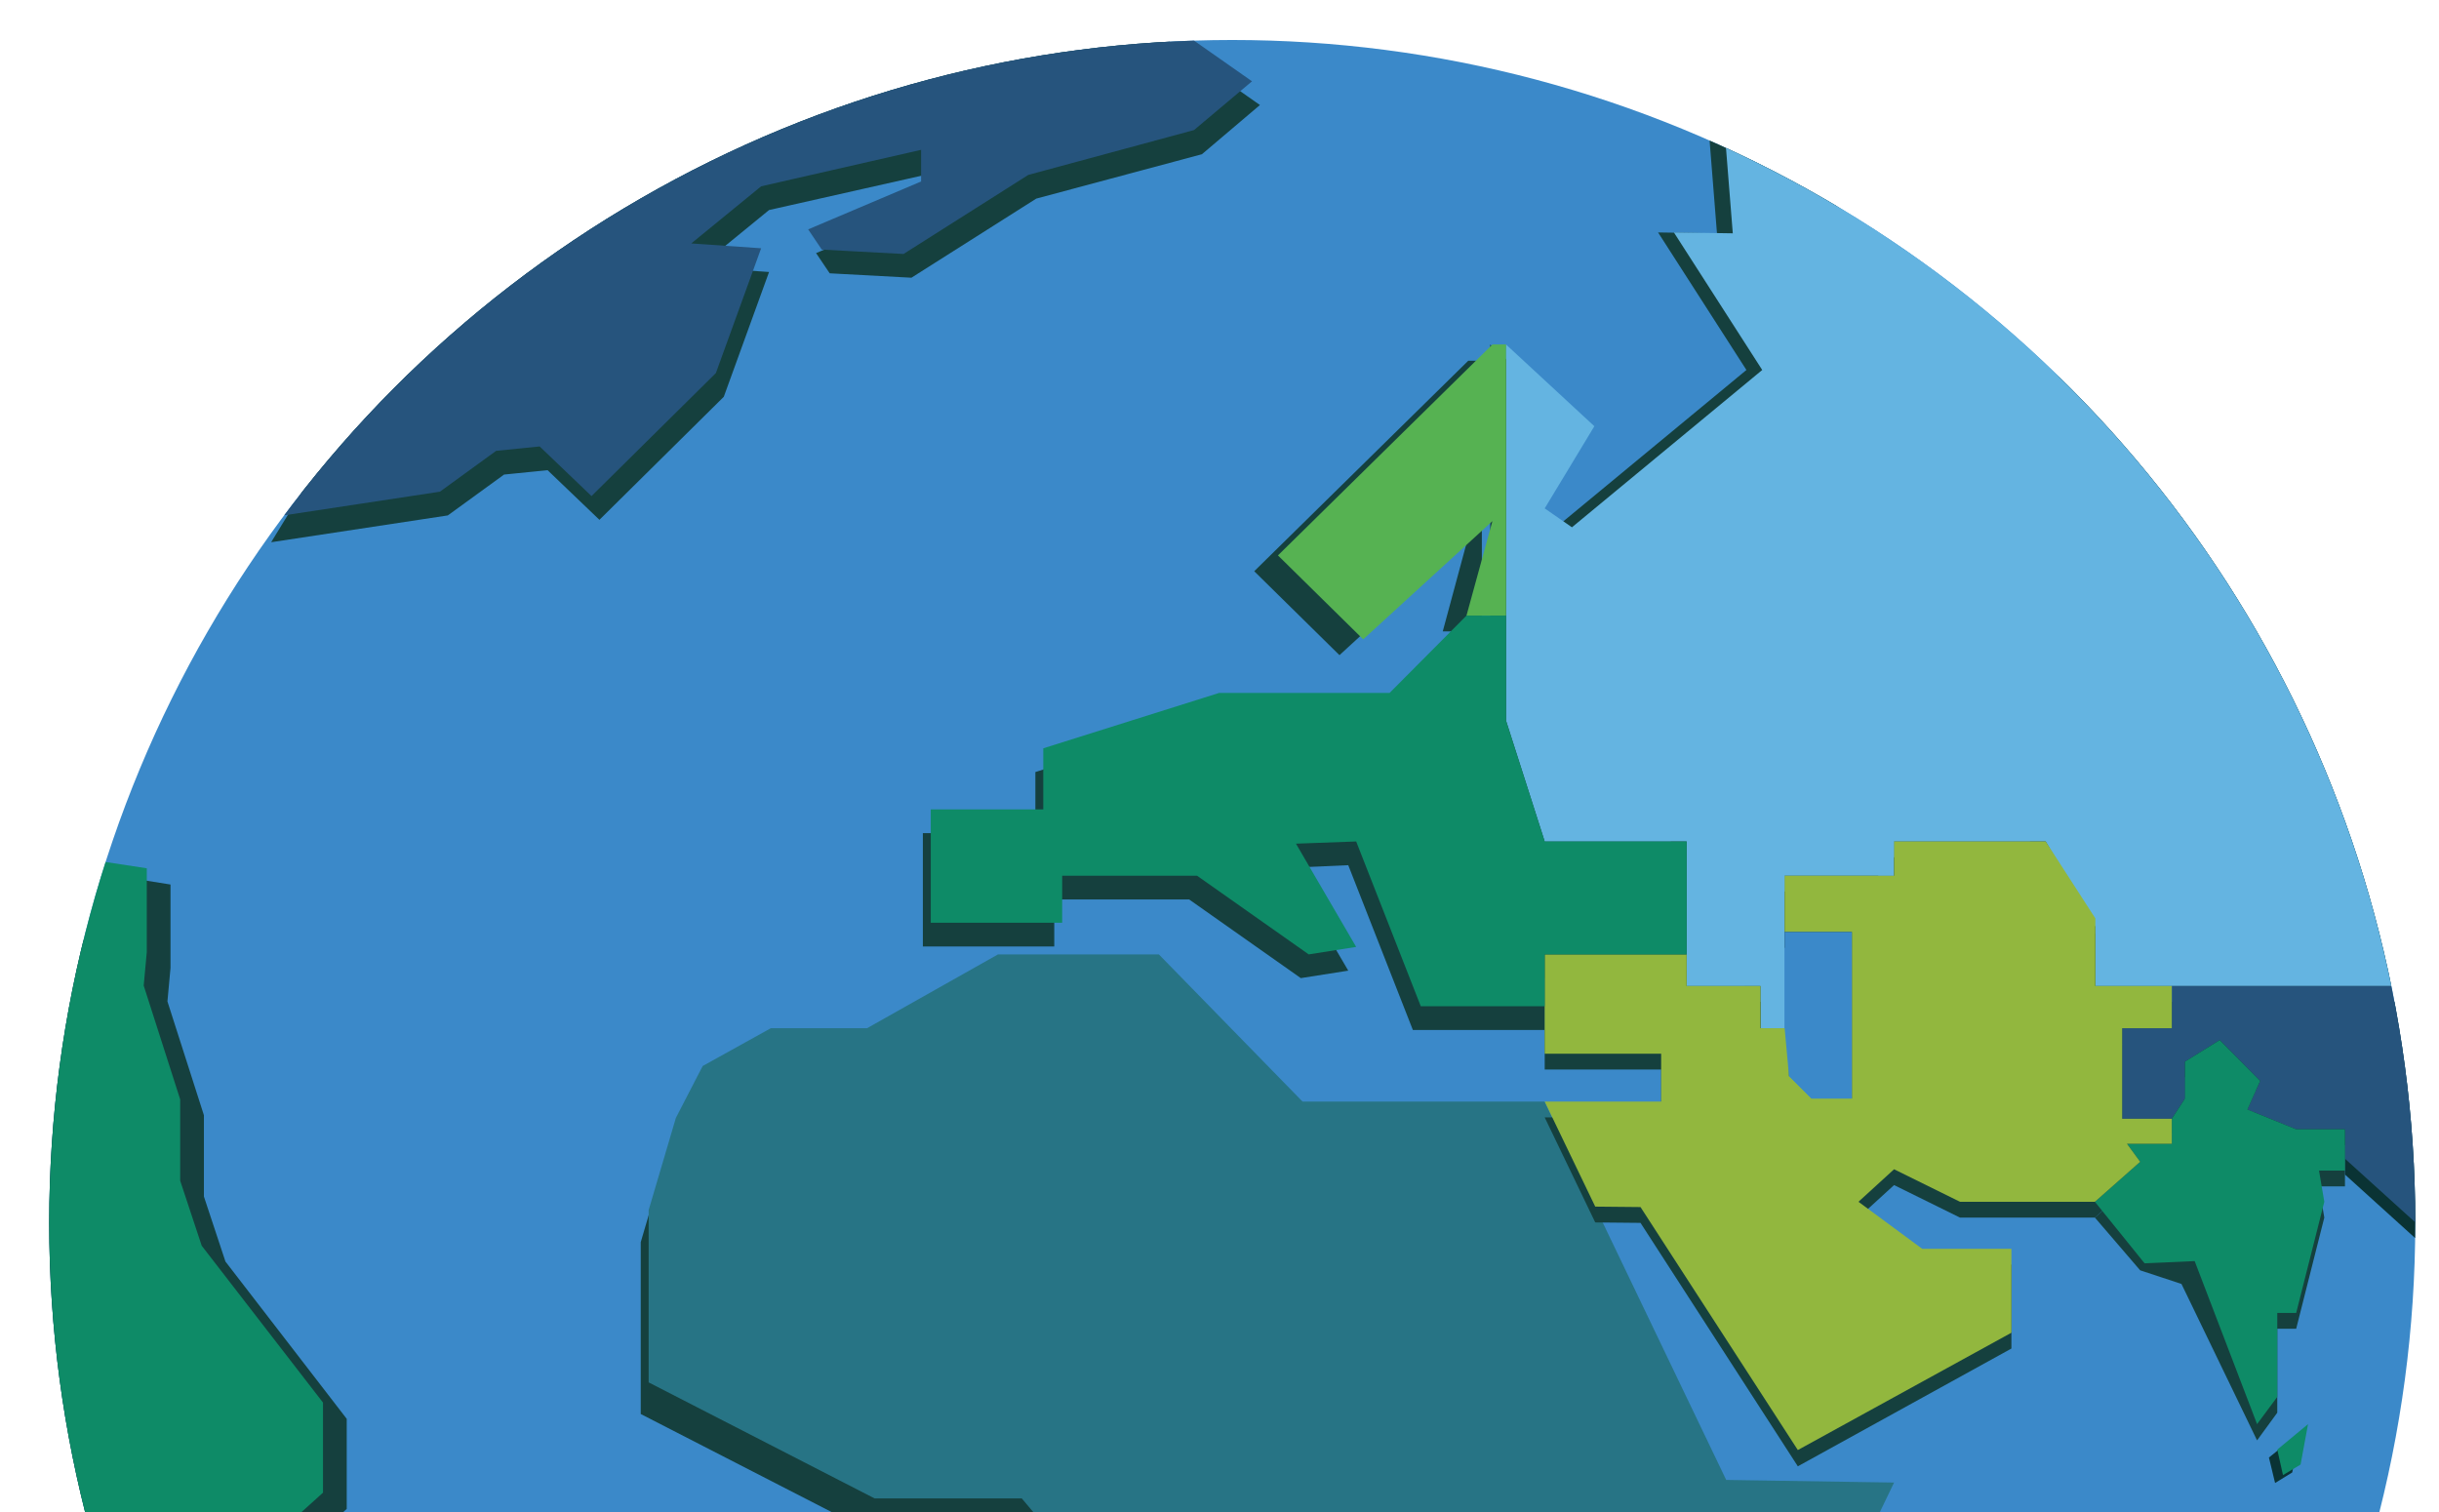
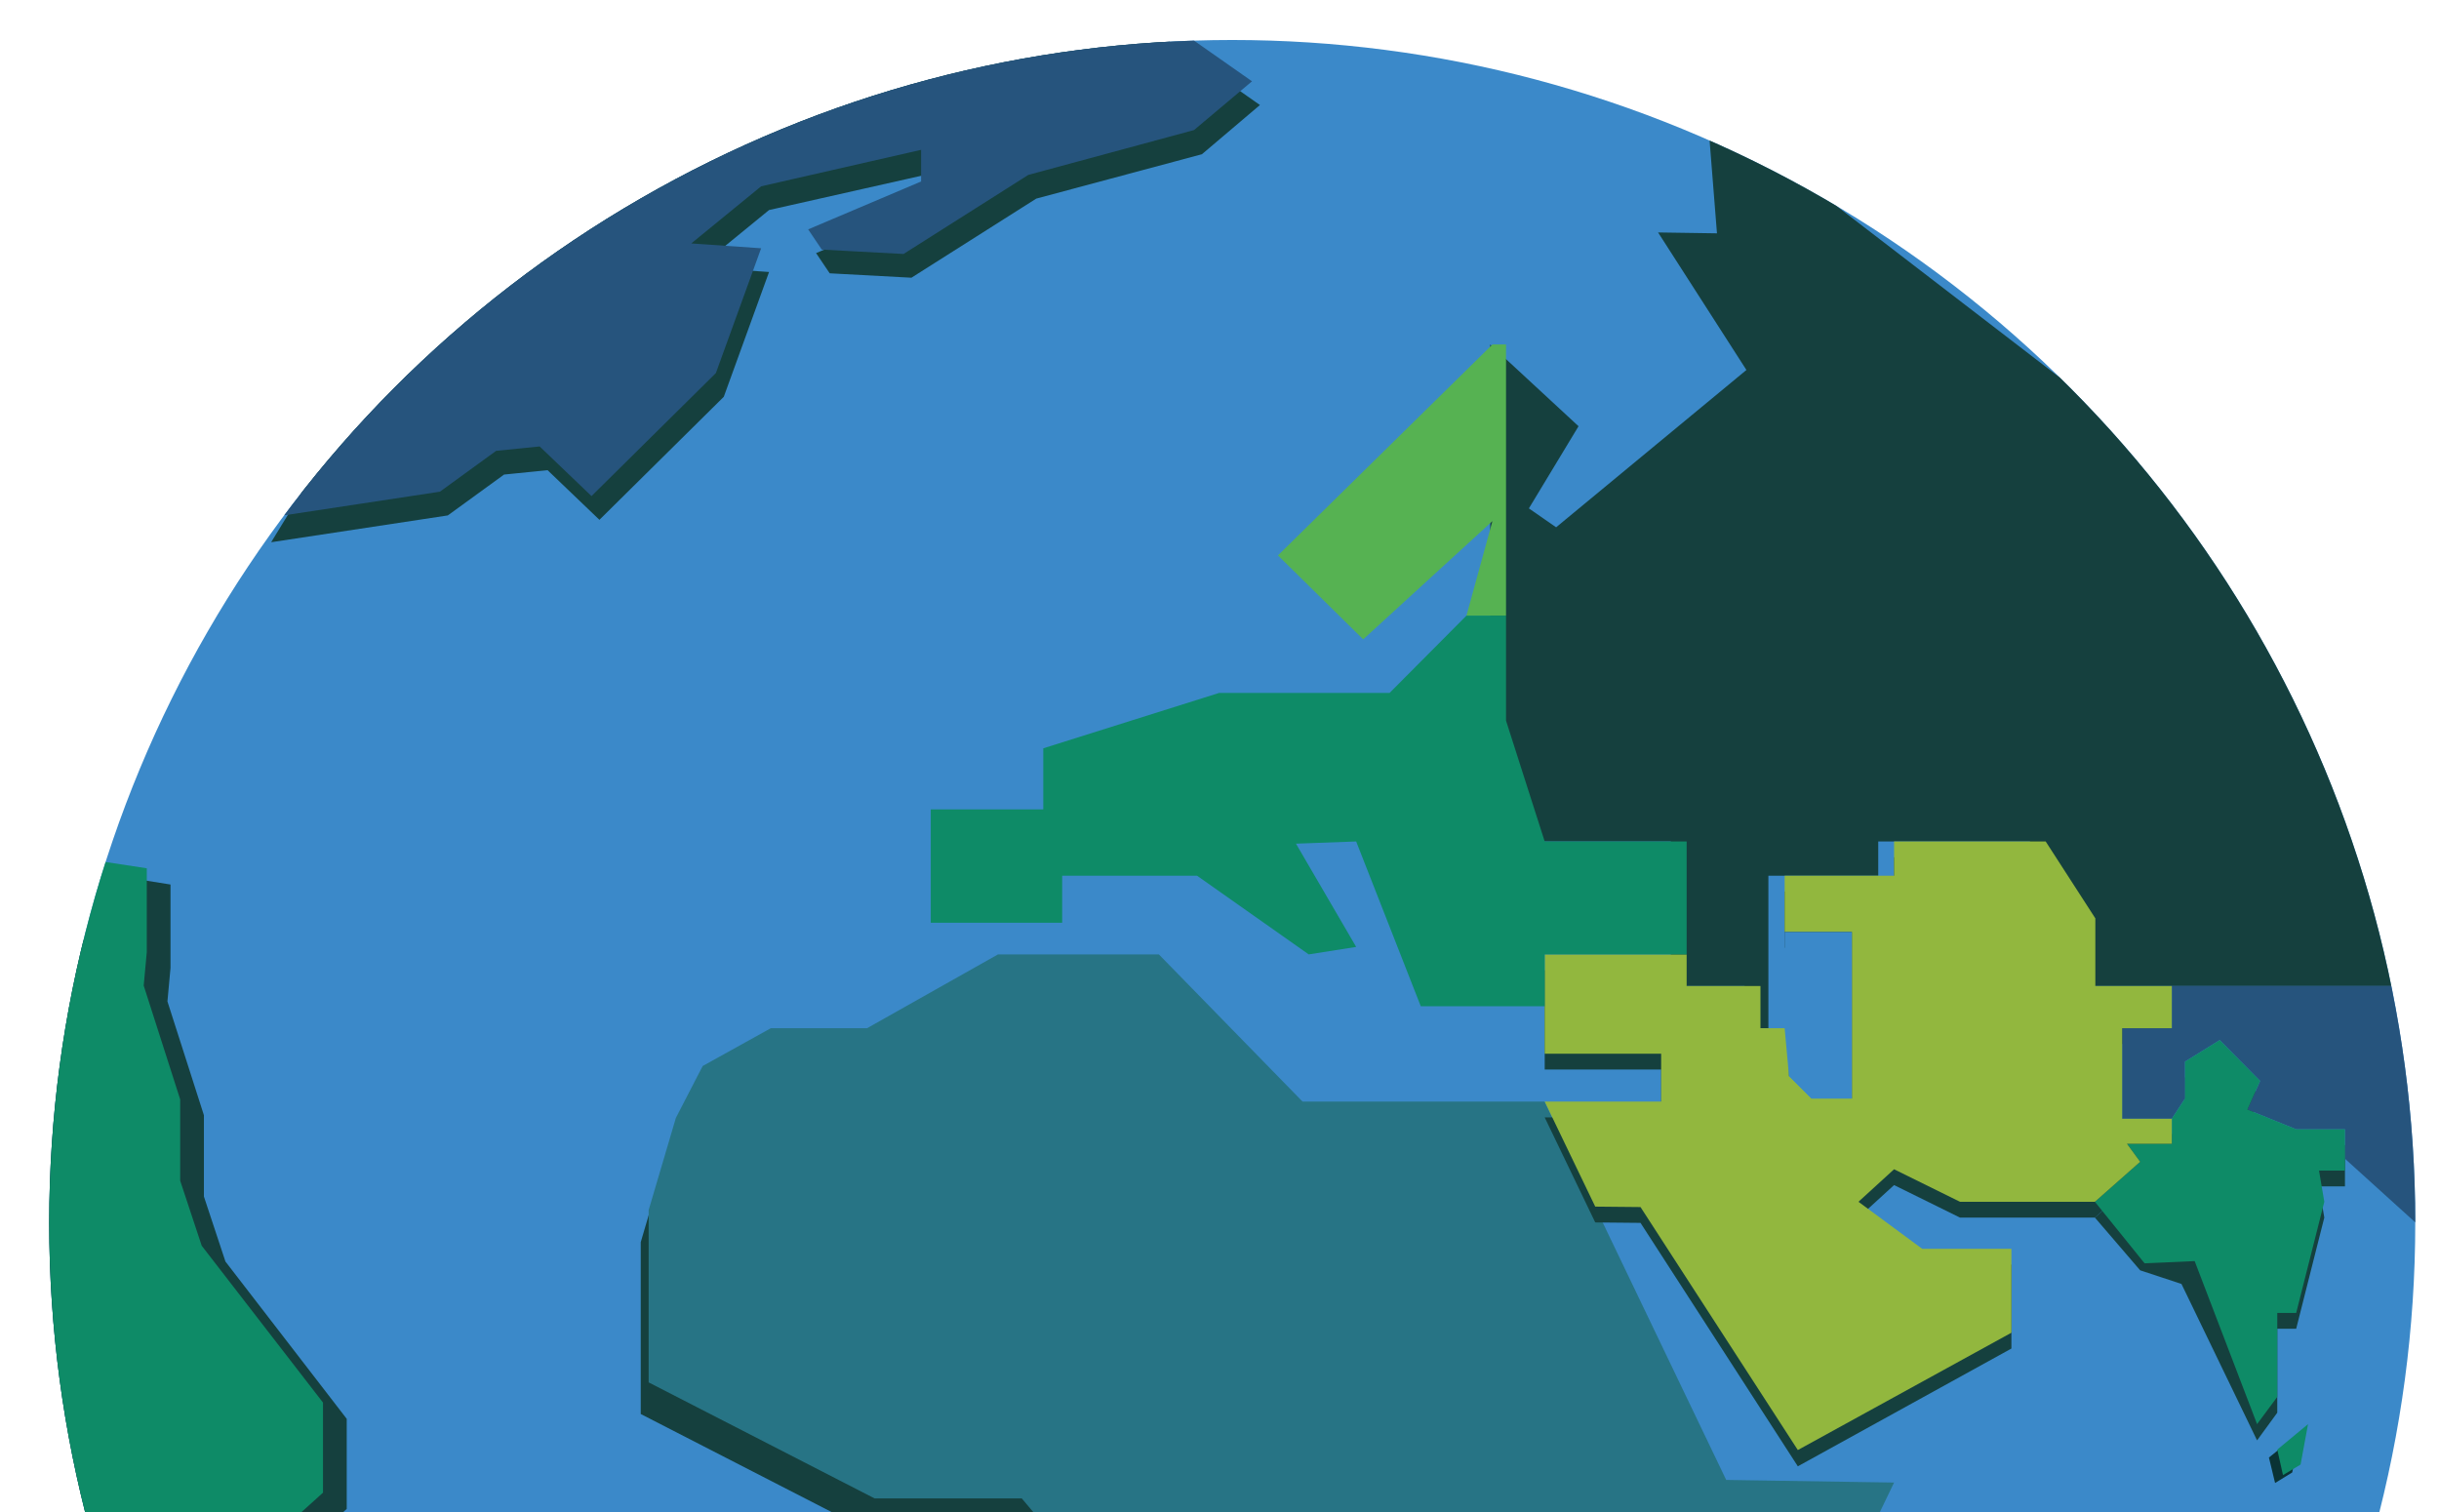
<svg xmlns="http://www.w3.org/2000/svg" xmlns:xlink="http://www.w3.org/1999/xlink" version="1.1" id="Layer_1" x="0" y="0" viewBox="0 0 555 344.2" xml:space="preserve">
  <style type="text/css">.st0{clip-path:url(#SVGID_2_)}.st1{clip-path:url(#SVGID_4_)}.st2{fill:#3b89c9}.st3{fill:#15403e}.st4{fill:#0e8b67}.st5{fill:#277485}.st6{fill:#26547d}.st7{fill:#64b4e1}.st8{fill:#0a3334}.st9{fill:#92b73e}.st10{fill:#56b252}</style>
  <defs>
    <path id="SVGID_1_" d="M-683-46.8H683v391H-683z" />
  </defs>
  <clipPath id="SVGID_2_">
    <use xlink:href="#SVGID_1_" overflow="visible" />
  </clipPath>
  <g class="st0">
    <defs>
      <circle id="SVGID_3_" cx="280.4" cy="278.3" r="269.2" />
    </defs>
    <clipPath id="SVGID_4_">
      <use xlink:href="#SVGID_3_" overflow="visible" />
    </clipPath>
    <g class="st1">
      <circle class="st2" cx="280.4" cy="278.3" r="269.2" />
      <path class="st3" d="M26.3 199.3l12.5 2v19l-.7 7.6 8.3 25.9v18.5l4.9 14.8 27.6 35.8v20.5l-15.3 13.8 2.6 17-13.6 8.1-9.2 24.9-24.1-32.9-22.6-115.1z" />
      <path class="st4" d="M20.9 195.7l12.5 1.9v19.1l-.7 7.6 8.3 25.9v18.5l4.9 14.8 27.6 35.7v20.5l-15.4 13.9 2.7 17-13.6 8.1-9.2 24.9-24.1-32.9-22.6-115.1z" />
      <path class="st3" d="M349.7 257.9h-55.1l-32.7-33.5h-36.6l-29.8 16.9h-21.9l-15.5 8.5-6.1 11.8-6.2 21.1v39.1l51.4 26.4h33.5l13.4 16 19.2 52.1-18.3 15.6 27.3 76.5h31.4l51.5-50.4 1.8-24.1h11.4v-40.5l45.7-17.4 15.1-31.4-38.2-.6z" />
      <path class="st5" d="M351.5 250.7h-55.1l-32.7-33.5h-36.6L197.3 234h-21.9l-15.5 8.6-6.1 11.8-6.2 21v39.2L199 341h33.5l13.4 15.9 19.2 52.2-18.3 15.6 27.3 76.5h31.4l51.6-50.4 1.7-24.1h11.4v-40.5l45.7-17.4 15.1-31.4-38.2-.6z" />
      <path class="st3" d="M378.9 463.3l11.7-22 18.9-6.9 2.4 5.7-13.6 28.3-16.3 8.5z" />
      <path class="st4" d="M378.9 457.8l11.7-21.9 18.9-7 2.4 5.8-13.6 28.3-16.3 8.5z" />
      <path class="st3" d="M61.7 123.4l40.2-6.1 12.8-9.3 9.9-1 11.8 11.3 28.3-28L175 61.9l-15.9-1.1 15.9-13 36.4-8.2v7.2l-25.7 10.8 3.1 4.6 18.6 1 28.4-18 37.7-10.1 13.2-11.2L256.9 3 111.7 41.7z" />
      <path class="st6" d="M59.9 118l40.2-6.1 12.8-9.3 9.9-1 11.8 11.3 28.3-28 10.3-28.4-15.9-1.1 15.9-13 36.4-8.3v7.2l-25.7 10.9 3.1 4.6 18.6 1 28.4-18 37.7-10.2 13.2-11.1-29.8-20.9-145.2 38.7z" />
-       <path class="st3" d="M351.5 222.6H382v-25.7h-32.3l-8.8-27.4v-24h-9l-17.5 17.6h-38.8l-40 12.6v13.9H210v25.8h29.9v-10.7h30.7l25.4 17.9 10.8-1.7-13.7-23.4 13.7-.6 14.7 37.5h30M334.1 82.1L285.4 130l19.4 19.1 29.3-26.9-5.8 21.5h8.9V82.1z" />
      <path class="st3" d="M339.1 164V78.4L359.2 97l-11.3 18.7 6.2 4.3 43.3-35.8-20.1-31.3 13.4.2-2.3-28.9 127.5 98 34.3 102.2h-77v-13.5l-11.3-19.4h-34.5v7.8h-25V234H397v-9.6h-16.8v-32.9h-32.3z" />
-       <path class="st7" d="M342.7 164V78.4L362.8 97l-11.3 18.7 6.2 4.3L401 84.2l-20.1-31.3 13.4.2-2.3-28.9 127.5 98 34.3 102.2h-77v-13.5l-11.3-19.4H431v7.8h-24.9V234h-5.5v-9.6h-16.8v-32.9h-32.3z" />
      <path class="st8" d="M523.4 326l-1.8 9.1-3.9 2.4-1.4-5.8z" />
      <path class="st4" d="M525.2 324.1l-1.7 9.2-4 2.4-1.3-5.8z" />
      <path class="st3" d="M351.5 254.3H378v-10.9h-26.5v-22.6h32.3v7.2h16.8v9.6h6.5v10.9l5.1 5.1h9.2v-37.9h-15.3v-12.8H431v-7.8h34.5l11.3 17.5V228h17.4v9.6h-11.3v20.6h11.3v5.7H484l3 4.1-10.3 9.1H446l-15-7.4-8.1 7.4 14.5 10.7h20.3v19.1l-48.6 26.8-35.8-55.4-10.3-.1z" />
-       <path class="st8" d="M538 228h-43.8v9.6h-11.3v20.6h11.3l3-4.6v-8.4l7.9-4.9 9.2 9.3-2.9 6.5 11.1 4.5h11.1v6.7l24.3 22 4.4-61.3z" />
      <path class="st3" d="M514.3 249.6l-9.2-9.3-7.9 4.9v8.4l-3 4.6v5.7H484l3 4.1-10.3 9.1 10.3 12 9.4 3.1 17.2 35.6 4.6-6.3v-19.1h4.3l6.4-25.3-1.2-7.1h5.9v-9.4h-11.1l-11.1-4.5z" />
      <path class="st6" d="M538 224.4h-43.8v9.6h-11.3v20.6h11.3l3-4.6v-8.4l7.9-4.9 9.2 9.3-2.9 6.5 11.1 4.5h11.1v6.7l24.3 22 4.4-61.3z" />
      <path class="st4" d="M514.3 246l-9.2-9.3-7.9 4.9v8.4l-3 4.6v5.7H484l3 4.1-10.3 9.1 11.3 14 11.4-.5 14.2 37.1 4.6-6.2v-19.1h4.3l6.4-25.3-1.2-7.1h5.9V257h-11.1l-11.1-4.5z" />
      <path class="st9" d="M351.5 250.7H378v-10.9h-26.5v-22.6h32.3v7.2h16.8v9.6h6.5v10.9l5.1 5.1h9.2v-37.9h-15.3v-12.8H431v-7.8h34.5l11.3 17.5v15.4h17.4v9.6h-11.3v20.6h11.3v5.7H484l3 4.1-10.3 9.1H446l-15-7.4-8.1 7.4 14.5 10.7h20.3v19.1L409.1 330l-35.8-55.3-10.3-.1z" />
      <path class="st2" d="M406.1 234v-21.9h15.3V250h-9.2l-5.1-5.1z" />
      <path class="st4" d="M351.5 217.2h32.3v-25.7h-32.3l-8.8-27.5v-23.9h-9l-17.5 17.6h-38.8l-40 12.6v13.9h-25.6V210h29.9v-10.7h30.7l25.4 17.9 10.8-1.7-13.7-23.5 13.7-.5 14.7 37.5h28.2" />
      <path class="st10" d="M339.6 78.4l-48.8 48 19.4 19.1 29.4-26.9-5.9 21.5h9V78.4z" />
    </g>
  </g>
</svg>